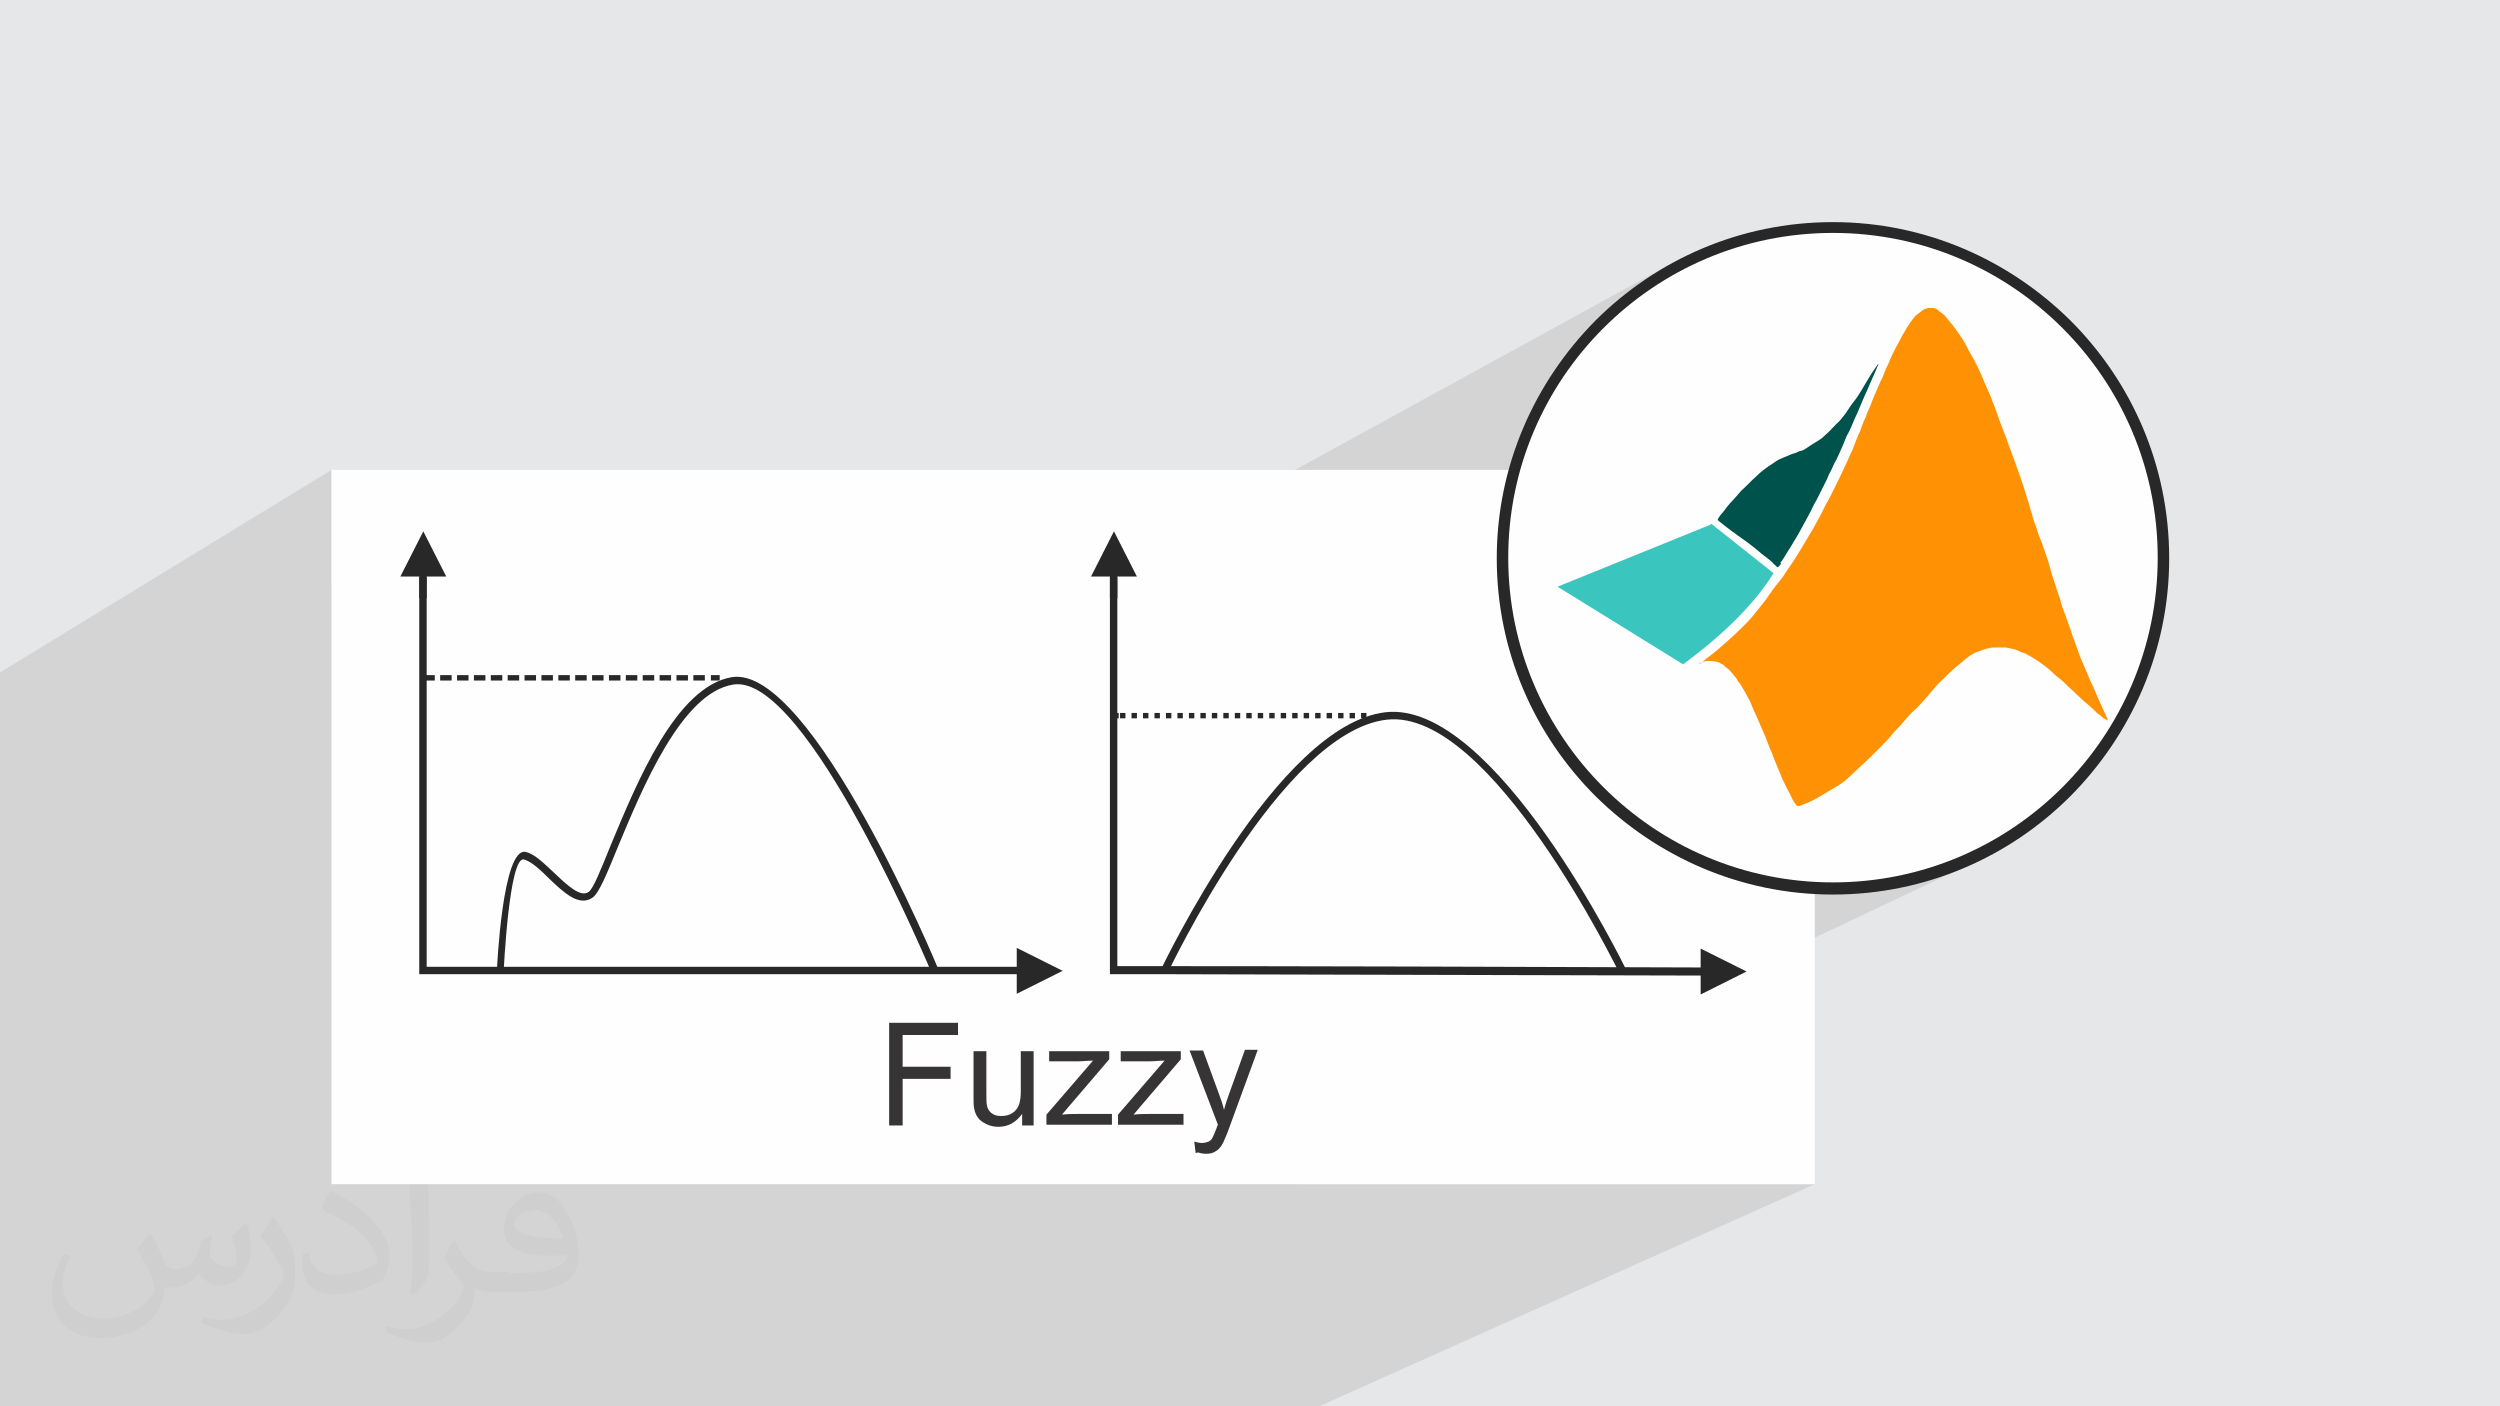
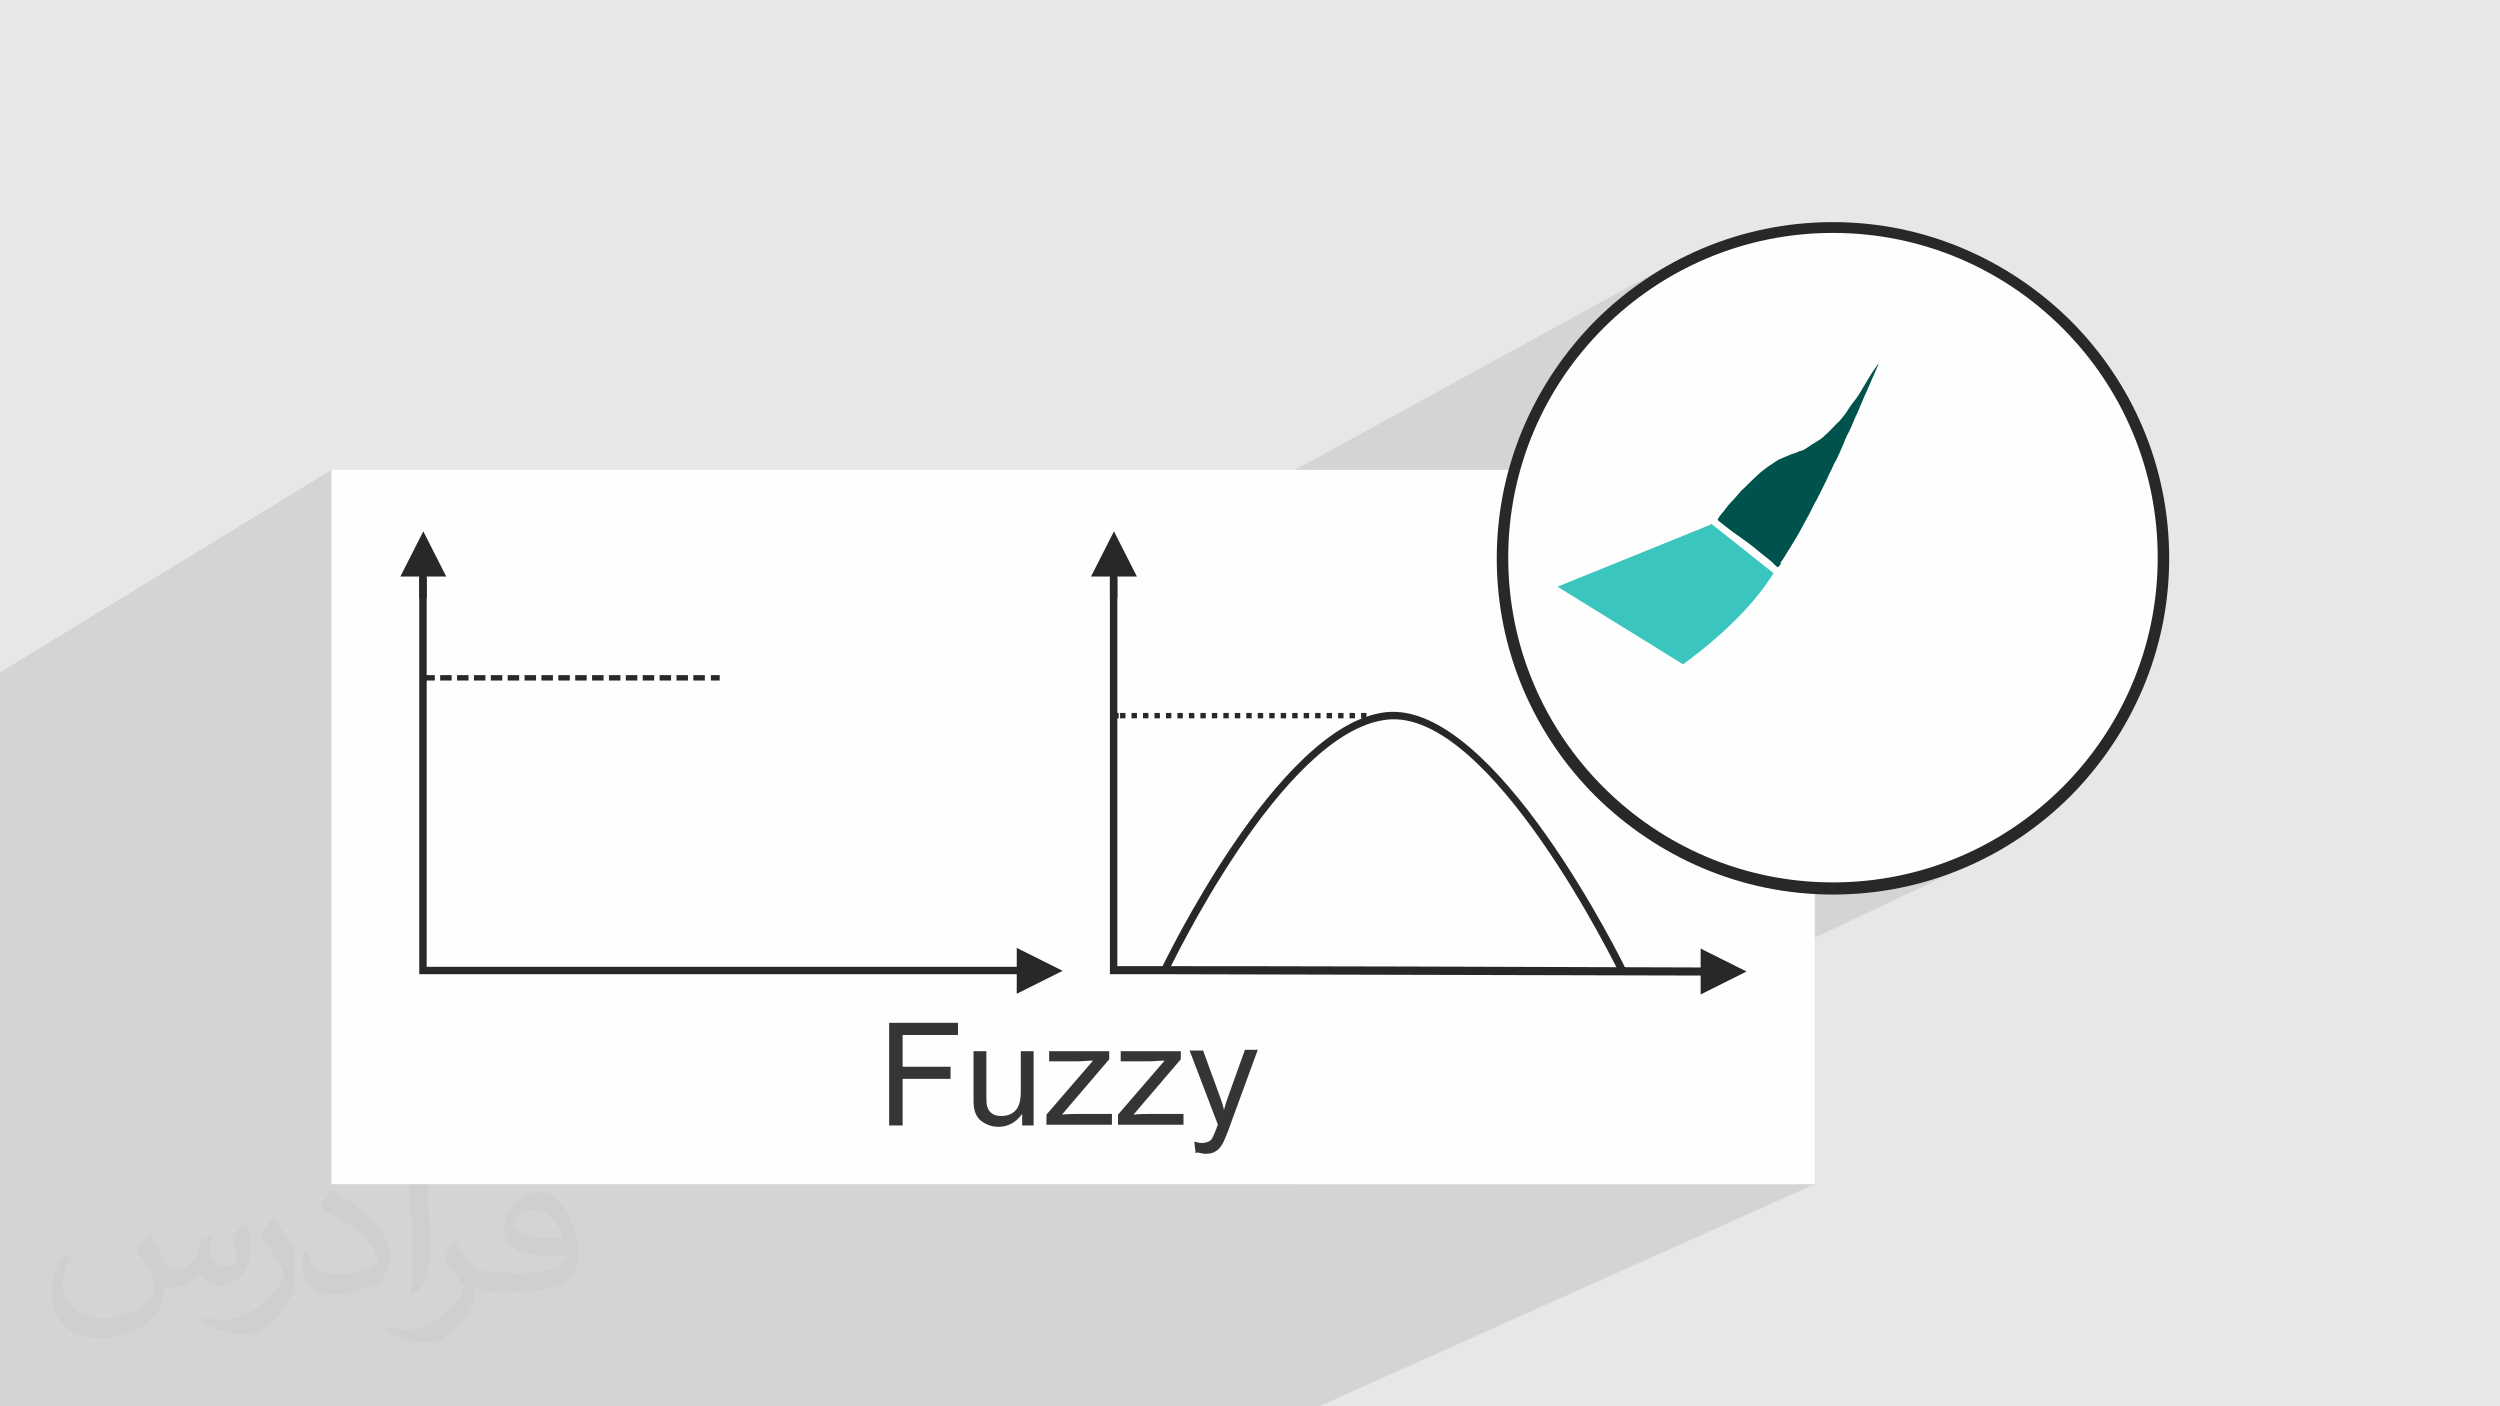
<svg xmlns="http://www.w3.org/2000/svg" xml:space="preserve" width="3.703in" height="2.083in" version="1.1" style="shape-rendering:geometricPrecision; text-rendering:geometricPrecision; image-rendering:optimizeQuality; fill-rule:evenodd; clip-rule:evenodd" viewBox="0 0 3703 2083" enable-background="new 0 0 512 512">
  <defs>
    <style type="text/css">
   
    .fil6 {fill:#00524C}
    .fil5 {fill:#3AC5BE}
    .fil0 {fill:#E6E7E8}
    .fil7 {fill:#FE9204}
    .fil3 {fill:#FEFEFE}
    .fil8 {fill:#373435;fill-rule:nonzero}
    .fil4 {fill:#282829;fill-rule:nonzero}
    .fil2 {fill:#373435;fill-opacity:0.031}
    .fil1 {fill:#373435;fill-opacity:0.102}
   
  </style>
  </defs>
  <g id="Layer_x0020_1">
    <polygon class="fil0" points="0,0 3703,0 3703,2083 0,2083 " />
    <polygon class="fil1" points="882,2083 861,2083 845,2083 844,2083 839,2083 830,2083 817,2083 813,2083 796,2083 794,2083 793,2083 784,2083 780,2083 773,2083 766,2083 762,2083 762,2083 752,2083 736,2083 721,2083 712,2083 709,2083 703,2083 695,2083 695,2083 691,2083 684,2083 681,2083 681,2083 677,2083 676,2083 669,2083 669,2083 650,2083 638,2083 633,2083 620,2083 606,2083 598,2083 583,2083 580,2083 546,2083 534,2083 529,2083 502,2083 501,2083 479,2083 462,2083 462,2083 447,2083 441,2083 430,2083 429,2083 423,2083 414,2083 408,2083 397,2083 393,2083 375,2083 366,2083 360,2083 346,2083 342,2083 342,2083 332,2083 325,2083 303,2083 300,2083 296,2083 257,2083 232,2083 216,2083 206,2083 206,2083 202,2083 197,2083 182,2083 170,2083 155,2083 143,2083 133,2083 132,2083 117,2083 94,2083 90,2083 85,2083 69,2083 62,2083 59,2083 49,2083 45,2083 44,2083 41,2083 37,2083 33,2083 30,2083 30,2083 26,2083 23,2083 21,2083 20,2083 19,2083 15,2083 15,2083 8,2083 1,2083 0,2083 0,2083 0,2081 0,2080 0,2076 0,2076 0,2072 0,2072 0,2068 0,2068 0,2067 0,2065 0,2064 0,2063 0,2062 0,2061 0,2061 0,2060 0,2060 0,2059 0,2057 0,2053 0,2053 0,2051 0,2050 0,2049 0,2048 0,2045 0,2045 0,2042 0,2038 0,2037 0,2035 0,2034 0,2030 0,2030 0,2026 0,2023 0,2022 0,2022 0,2019 0,2018 0,2015 0,2014 0,2013 0,2011 0,2007 0,2007 0,2006 0,2005 0,2005 0,2003 0,2003 0,1999 0,1999 0,1997 0,1995 0,1993 0,1991 0,1991 0,1987 0,1985 0,1983 0,1983 0,1979 0,1979 0,1975 0,1975 0,1974 0,1971 0,1971 0,1970 0,1968 0,1967 0,1964 0,1960 0,1959 0,1956 0,1952 0,1951 0,1948 0,1946 0,1944 0,1940 0,1939 0,1935 0,1842 0,1836 0,1835 0,1806 0,1795 0,1787 0,1781 0,1777 0,1774 0,1767 0,1763 0,1761 0,1760 0,1755 0,1755 0,1748 0,1747 0,1746 0,1700 0,1699 0,1698 0,1689 0,1620 0,1615 0,1605 0,1604 0,1597 0,1594 0,1590 0,1586 0,1581 0,1577 0,1573 0,1567 0,1564 0,1559 0,1554 0,1551 0,1546 0,1541 0,1537 0,1533 0,1527 0,1524 0,1519 0,1514 0,1510 0,1506 0,1500 0,1497 0,1492 0,1487 0,1483 0,1479 0,1473 0,1470 0,1465 0,1460 0,1456 0,1452 0,1446 0,1442 0,1438 0,1432 0,1429 0,1424 0,1418 0,1415 0,1410 0,1404 0,1401 0,1396 0,1390 0,1387 0,1382 0,1381 0,1373 0,1373 0,1363 0,1258 0,1244 0,1229 0,1228 0,1223 0,1160 0,996 491,696 491,868 627,787 661,854 632,871 632,886 632,1000 644,1000 644,1000 645,1000 662,1000 662,1005 670,1000 687,1000 687,1005 696,1000 713,1000 713,1005 721,1000 738,1000 738,1005 747,1000 764,1000 764,1005 772,1000 789,1000 789,1005 798,1000 815,1000 815,1005 823,1000 840,1000 840,1005 849,1000 866,1000 866,1005 874,1000 891,1000 891,1005 900,1000 917,1000 917,1005 925,1000 942,1000 942,1005 951,1000 967,1000 967,1005 976,1000 993,1000 993,1005 1001,1000 1018,1000 1018,1005 1027,1000 1044,1000 1044,1005 1052,1000 1066,1000 1066,1008 1044,1020 1040,1023 1034,1029 1027,1035 1020,1041 1014,1048 1013,1049 1058,1024 1064,1021 1071,1018 1078,1016 1085,1014 1096,1014 1107,1016 1118,1020 1130,1027 1141,1036 1153,1047 1162,1056 1650,787 1672,831 2478,389 2468,395 2457,401 2447,407 2437,414 2427,421 2418,428 2408,435 2405,438 2482,395 2503,385 2525,375 2547,366 2570,358 2593,352 2617,346 2641,342 2665,339 2690,337 2715,336 2741,337 2765,339 2790,342 2814,346 2838,352 2861,358 2883,366 2906,375 2927,385 2948,395 2969,407 2989,420 3008,434 3026,448 3044,463 3061,480 3077,497 3093,514 3107,533 3121,552 3133,572 3145,592 3156,613 3166,635 3175,657 3182,680 3189,703 3194,727 3199,751 3202,775 3204,800 3204,825 3204,850 3202,875 3199,900 3194,924 3189,947 3182,971 3175,993 3166,1016 3156,1037 3145,1058 3133,1079 3121,1099 3107,1118 3093,1136 3077,1154 3061,1171 3044,1187 3026,1203 3008,1217 2989,1231 2969,1243 2948,1255 2927,1266 2839,1308 2840,1308 2852,1304 2863,1301 2875,1297 2886,1293 2898,1289 2909,1284 2920,1279 2931,1274 2584,1438 2586,1440 2518,1474 1925,1754 2688,1754 1954,2083 1229,2083 1225,2083 1221,2083 1202,2083 1185,2083 1153,2083 1121,2083 1099,2083 1088,2083 1054,2083 1054,2083 1013,2083 1010,2083 1008,2083 989,2083 974,2083 955,2083 949,2083 907,2083 892,2083 " />
    <path class="fil2" d="M224 1829c7,11 12,21 16,32 3,7 5,19 21,19 5,0 11,-2 17,-5 7,-4 11,-9 14,-17l6 -21 15 -7 1 1c-2,8 -3,15 -3,21 0,18 15,24 27,24 7,0 13,-4 13,-10 0,-8 -3,-22 -8,-35 7,-7 14,-14 22,-20l1 1c4,15 6,30 6,39 0,10 -4,21 -8,28 -7,14 -20,25 -36,25 -12,0 -25,-6 -34,-17l0 0c-9,11 -21,20 -43,20l-7 0c-1,14 -4,24 -9,33 -13,25 -50,42 -85,42 -49,0 -73,-28 -73,-65 0,-23 7,-45 19,-60l9 4c-8,14 -12,27 -12,40 0,35 29,52 61,52 31,0 68,-19 75,-42 -3,-25 -12,-36 -26,-59 4,-7 10,-15 16,-23l1 0 0 0 0 0 1 -1 0 0 0 0 0 0 0 0 0 0 3 1zm562 -132c10,6 21,14 30,23 -5,8 -12,15 -21,21 -10,-8 -20,-15 -30,-22 7,-8 14,-15 20,-21l0 0 0 0 0 0 0 0 0 0 0 0 1 -1zm5 96c-17,0 -30,11 -30,19 0,17 33,23 73,22 -5,-20 -22,-42 -43,-42l0 0 0 0 0 0 0 0 0 0 0 0 0 1zm-37 93c21,0 40,-1 55,-4 16,-4 30,-12 30,-18 0,-2 0,-3 0,-5 -9,1 -19,1 -28,1 -30,0 -52,-7 -61,-23 -2,-5 -4,-10 -4,-15 0,-16 7,-31 19,-42 10,-9 21,-14 33,-14 21,0 37,16 48,42 6,14 11,30 11,51 0,14 -4,25 -12,34 -16,15 -45,21 -90,21l-20 0 0 0 -5 0c-11,0 -19,-2 -26,-7l-1 0c0,3 0,5 0,7 0,10 -3,23 -10,33 -20,30 -42,42 -60,42 -19,0 -42,-7 -63,-17l4 -8c7,3 16,5 29,5 34,0 78,-33 84,-64 -1,-3 -4,-6 -7,-10 -10,-12 -16,-22 -22,-32 5,-10 10,-18 14,-25l2 0c15,29 28,46 56,46l5 0 0 0 21 0 0 0 0 0 -1 0 0 0 0 0 0 0 0 0 0 0 -1 2zm-146 31c2,-13 3,-29 3,-43l0 -21c0,-39 -5,-96 -9,-133 7,-8 17,-17 25,-23l2 1c5,47 7,101 7,151 0,13 0,26 -2,35 -1,12 -7,21 -22,34l-3 -2 0 0 0 0 0 0 0 0 0 0 0 0 0 0 0 0 -1 1zm-150 -62c1,18 10,33 41,33 20,0 36,-5 55,-14 3,-2 5,-4 5,-5 0,-11 -9,-27 -23,-41 -15,-13 -34,-25 -51,-32 -6,-3 -8,-6 -8,-8 0,-5 7,-16 13,-24l2 0c20,10 43,27 60,44 15,16 25,33 25,51 0,14 -4,26 -11,38 -22,11 -46,20 -70,20 -29,0 -48,-13 -48,-45 0,-4 0,-9 1,-16l10 0 0 0 0 0 0 0 0 0 0 0 0 0 0 0 0 0 -1 -1zm-52 -52l18 29c7,10 13,22 13,41l0 24c0,19 -12,39 -32,59 -15,14 -29,20 -42,20 -19,0 -40,-6 -65,-17l3 -8c8,2 17,4 28,4 35,0 72,-26 88,-58 2,-4 3,-7 3,-9 0,-4 -2,-8 -4,-11 -9,-17 -19,-33 -30,-47 6,-9 12,-18 18,-27l2 0 0 0 0 0 0 0 0 0 0 0 0 0 0 0z" />
    <g id="_1820594042416">
      <rect class="fil3" x="491" y="696" width="2197" height="1058" />
      <g>
        <path class="fil4" d="M1655 1432l0 -577 -11 0 0 588 84 0 791 2 0 28 68 -34 -68 -34 0 28c-288,-1 -576,-2 -864,-2z" />
        <path class="fil4" d="M1720 1435c1,-1 171,-361 332,-380 162,-19 355,378 356,380l-10 5c-1,-1 -190,-392 -344,-374 -156,18 -323,373 -324,374l-10 -5 1 0z" />
        <polygon class="fil4" points="632,1432 632,855 621,855 621,1443 1506,1443 1506,1472 1574,1438 1506,1404 1506,1432 " />
-         <path class="fil4" d="M736 1438c0,-1 8,-185 43,-176 13,3 27,17 42,31 19,18 39,37 51,28 7,-5 18,-33 33,-70 38,-91 96,-234 179,-248 118,-19 306,432 306,433l-10 5c-1,-1 -185,-445 -294,-427 -76,12 -134,152 -171,241 -16,39 -28,69 -38,75 -20,13 -42,-8 -64,-29 -13,-13 -26,-25 -37,-28 -22,-5 -30,166 -30,167l-11 -1 2 0z" />
        <path class="fil4" d="M644 1000l0 8 -17 0 0 -8 17 0zm422 0l-13 0 0 8 13 0 0 -8zm-22 0l0 8 -17 0 0 -8 17 0zm-25 0l0 8 -17 0 0 -8 17 0zm-25 0l0 8 -17 0 0 -8 17 0zm-25 0l0 8 -17 0 0 -8 17 0zm-25 0l0 8 -17 0 0 -8 17 0zm-25 0l0 8 -17 0 0 -8 17 0zm-25 0l0 8 -17 0 0 -8 17 0zm-25 0l0 8 -17 0 0 -8 17 0zm-25 0l0 8 -17 0 0 -8 17 0zm-25 0l0 8 -17 0 0 -8 17 0zm-25 0l0 8 -17 0 0 -8 17 0zm-25 0l0 8 -17 0 0 -8 17 0zm-25 0l0 8 -17 0 0 -8 17 0zm-25 0l0 8 -17 0 0 -8 17 0zm-25 0l0 8 -17 0 0 -8 17 0zm-25 0l0 8 -17 0 0 -8 17 0z" />
        <path class="fil4" d="M1657 1056l0 8 -8 0 0 -8 8 0zm367 0l0 8 -8 0 0 -8 8 0zm-17 0l0 8 -8 0 0 -8 8 0zm-17 0l0 8 -8 0 0 -8 8 0zm-17 0l0 8 -8 0 0 -8 8 0zm-17 0l0 8 -8 0 0 -8 8 0zm-17 0l0 8 -8 0 0 -8 8 0zm-17 0l0 8 -8 0 0 -8 8 0zm-17 0l0 8 -8 0 0 -8 8 0zm-17 0l0 8 -8 0 0 -8 8 0zm-17 0l0 8 -8 0 0 -8 8 0zm-17 0l0 8 -8 0 0 -8 8 0zm-17 0l0 8 -8 0 0 -8 8 0zm-17 0l0 8 -8 0 0 -8 8 0zm-17 0l0 8 -8 0 0 -8 8 0zm-17 0l0 8 -8 0 0 -8 8 0zm-17 0l0 8 -8 0 0 -8 8 0zm-17 0l0 8 -8 0 0 -8 8 0zm-17 0l0 8 -8 0 0 -8 8 0zm-17 0l0 8 -8 0 0 -8 8 0zm-17 0l0 8 -8 0 0 -8 8 0zm-17 0l0 8 -8 0 0 -8 8 0zm-17 0l0 8 -8 0 0 -8 8 0z" />
        <polygon class="fil4" points="1655,854 1684,854 1650,787 1616,854 1644,854 1644,886 1655,886 " />
        <polygon class="fil4" points="632,854 661,854 627,787 593,854 621,854 621,886 632,886 " />
      </g>
      <g>
        <circle class="fil3" cx="2715" cy="825" r="489" />
        <path class="fil4" d="M2715 329c137,0 261,56 352,146 90,90 146,214 146,352 0,137 -56,261 -146,352 -90,90 -214,146 -352,146 -137,0 -261,-56 -352,-146 -90,-90 -146,-214 -146,-352 0,-137 56,-261 146,-352 90,-90 214,-146 352,-146zm340 157c-87,-87 -207,-141 -340,-141 -133,0 -253,54 -340,141 -87,87 -141,207 -141,340 0,133 54,253 141,340 87,87 207,141 340,141 133,0 253,-54 340,-141 87,-87 141,-207 141,-340 0,-133 -54,-253 -141,-340z" />
        <g>
          <path class="fil5" d="M2535 776l92 73c-28,45 -73,90 -134,135l-186 -115 227 -92 0 0 0 0 0 -1z" />
          <path class="fil6" d="M2637 834c4,-5 10,-16 16,-25 5,-9 10,-16 14,-24 4,-7 8,-15 12,-22 4,-7 7,-15 12,-23 4,-8 8,-16 12,-24 4,-7 5,-12 8,-17 3,-5 5,-12 9,-18 3,-6 6,-13 9,-20 3,-6 5,-14 10,-22 4,-8 7,-17 12,-27 4,-9 7,-17 11,-26 4,-8 7,-16 11,-25 4,-8 7,-17 9,-20 1,-4 0,-2 -5,5 -5,7 -12,19 -18,29 -5,9 -10,16 -14,21 -4,5 -7,10 -11,16 -4,5 -8,11 -14,16 -5,5 -11,12 -16,16 -5,5 -8,7 -13,10 -5,3 -10,6 -14,9 -5,3 -7,5 -11,5 -4,2 -6,3 -10,4 -4,1 -7,3 -10,4 -3,1 -5,2 -7,3 -3,1 -5,2 -8,4 -3,2 -7,5 -12,8 -5,4 -10,7 -17,14 -7,6 -16,16 -23,22 -6,7 -11,13 -16,18 -5,5 -9,12 -13,16 -3,4 -4,5 -5,7 -1,1 -1,2 1,4 2,1 5,4 9,7 5,4 13,10 23,17 10,7 22,16 31,24 9,7 16,12 19,16 4,3 4,4 4,4 0,0 0,0 1,0 0,0 1,1 5,-5l0 0 0 0 0 0 0 0 0 0 0 0 -1 -3z" />
-           <path class="fil7" d="M2516 983c1,0 3,-1 5,-2 2,-1 4,-1 6,-2 2,0 5,0 7,0 3,0 5,1 8,1 3,1 5,1 7,3 3,1 5,3 7,5 3,2 5,4 6,5 2,2 4,5 6,7 2,3 5,5 6,9 3,3 5,6 7,10 3,4 5,9 8,14 3,5 5,10 9,20 5,10 10,23 15,34 5,11 7,19 11,27 3,8 6,16 9,23 3,6 5,12 7,17 3,5 5,11 8,16 3,5 5,10 7,14 2,4 5,7 5,8 2,2 2,2 5,2 2,-1 5,-2 10,-4 5,-2 12,-5 20,-10 8,-5 19,-11 27,-16 8,-5 13,-9 18,-14 5,-5 10,-9 17,-16 7,-6 17,-16 26,-25 8,-8 15,-15 21,-23 7,-7 15,-16 20,-22 5,-6 9,-10 16,-16 6,-7 16,-17 22,-25 6,-7 9,-11 16,-17 6,-6 16,-16 24,-22 7,-6 12,-10 16,-13 5,-3 8,-5 13,-6 4,-2 7,-3 11,-4 4,-1 7,-2 13,-2 5,0 11,0 16,0 5,1 9,2 14,3 5,2 8,4 15,6 5,3 13,7 20,12 7,5 14,10 19,15 5,5 9,8 14,12 5,4 8,8 15,14 5,5 13,12 18,17 6,5 12,10 16,14 4,4 5,5 8,7 3,2 5,4 6,5 2,1 4,2 5,3 1,0 2,0 1,-1 -1,-2 -2,-5 -4,-9 -2,-5 -5,-10 -8,-18 -4,-8 -8,-19 -14,-31 -5,-12 -10,-24 -14,-33 -4,-10 -6,-17 -9,-25 -3,-7 -5,-14 -7,-20 -3,-7 -5,-15 -8,-22 -3,-7 -5,-14 -7,-22 -3,-8 -6,-17 -9,-27 -3,-8 -5,-16 -8,-27 -4,-11 -8,-25 -12,-34 -4,-9 -5,-15 -7,-20 -2,-5 -4,-10 -5,-16 -2,-5 -3,-9 -5,-17 -3,-8 -6,-20 -11,-34 -5,-14 -10,-29 -15,-42 -5,-12 -7,-21 -12,-32 -4,-10 -8,-22 -12,-33 -4,-11 -8,-21 -15,-36 -6,-16 -16,-36 -24,-49 -6,-13 -10,-18 -14,-24 -4,-5 -8,-12 -12,-16 -4,-5 -6,-7 -8,-10 -3,-3 -5,-5 -7,-6 -3,-2 -5,-4 -6,-5 -2,-1 -5,-2 -7,-2 -3,0 -6,0 -9,1 -3,1 -5,2 -7,4 -3,2 -5,4 -8,6 -3,3 -5,6 -8,10 -3,4 -6,9 -10,16 -4,6 -7,14 -12,22 -4,8 -8,16 -11,24 -4,7 -6,14 -9,21 -4,7 -7,16 -10,22 -3,7 -6,14 -8,20 -3,6 -5,11 -7,17 -3,5 -5,12 -8,20 -4,8 -7,17 -11,27 -4,8 -7,16 -11,24 -4,8 -7,16 -12,25 -4,8 -8,17 -13,26 -5,8 -8,16 -13,25 -5,9 -10,19 -19,33 -8,14 -19,32 -27,43 -7,11 -10,15 -15,21 -5,6 -13,17 -19,26 -6,8 -13,16 -20,25 -7,8 -16,17 -29,29 -13,12 -29,26 -38,32 -8,7 -9,8 -8,8l0 0 0 0 0 0 0 0 0 0 0 0 -3 -1z" />
        </g>
      </g>
      <path class="fil8" d="M1317 1666l0 -151 102 0 0 18 -82 0 0 47 71 0 0 18 -71 0 0 69 -20 0zm197 0l0 -16c-9,12 -20,19 -35,19 -6,0 -12,-1 -18,-4 -6,-3 -10,-6 -12,-9 -3,-4 -5,-8 -6,-14 -1,-4 -1,-9 -1,-17l0 -68 19 0 0 61c0,10 0,16 1,20 1,5 4,9 7,11 4,3 8,4 14,4 6,0 11,-1 16,-4 5,-3 8,-7 10,-12 2,-5 3,-12 3,-21l0 -59 19 0 0 110 -17 0zm36 0l0 -15 69 -80c-8,0 -15,1 -21,1l-44 0 0 -15 89 0 0 12 -59 69 -11 13c8,-1 16,-1 23,-1l51 0 0 16 -97 0zm106 0l0 -15 69 -80c-8,0 -15,1 -21,1l-44 0 0 -15 89 0 0 12 -59 69 -11 13c8,-1 16,-1 23,-1l51 0 0 16 -97 0zm115 42l-2 -17c4,1 8,2 11,2 4,0 7,-1 10,-2 2,-1 5,-3 6,-6 1,-2 3,-6 6,-14 0,-1 1,-3 2,-5l-42 -110 20 0 23 63c3,8 6,16 8,25 2,-8 5,-17 8,-25l23 -64 19 0 -41 112c-4,12 -8,20 -10,25 -3,6 -7,11 -11,13 -4,3 -9,4 -15,4 -4,0 -8,-1 -12,-2z" />
    </g>
  </g>
</svg>